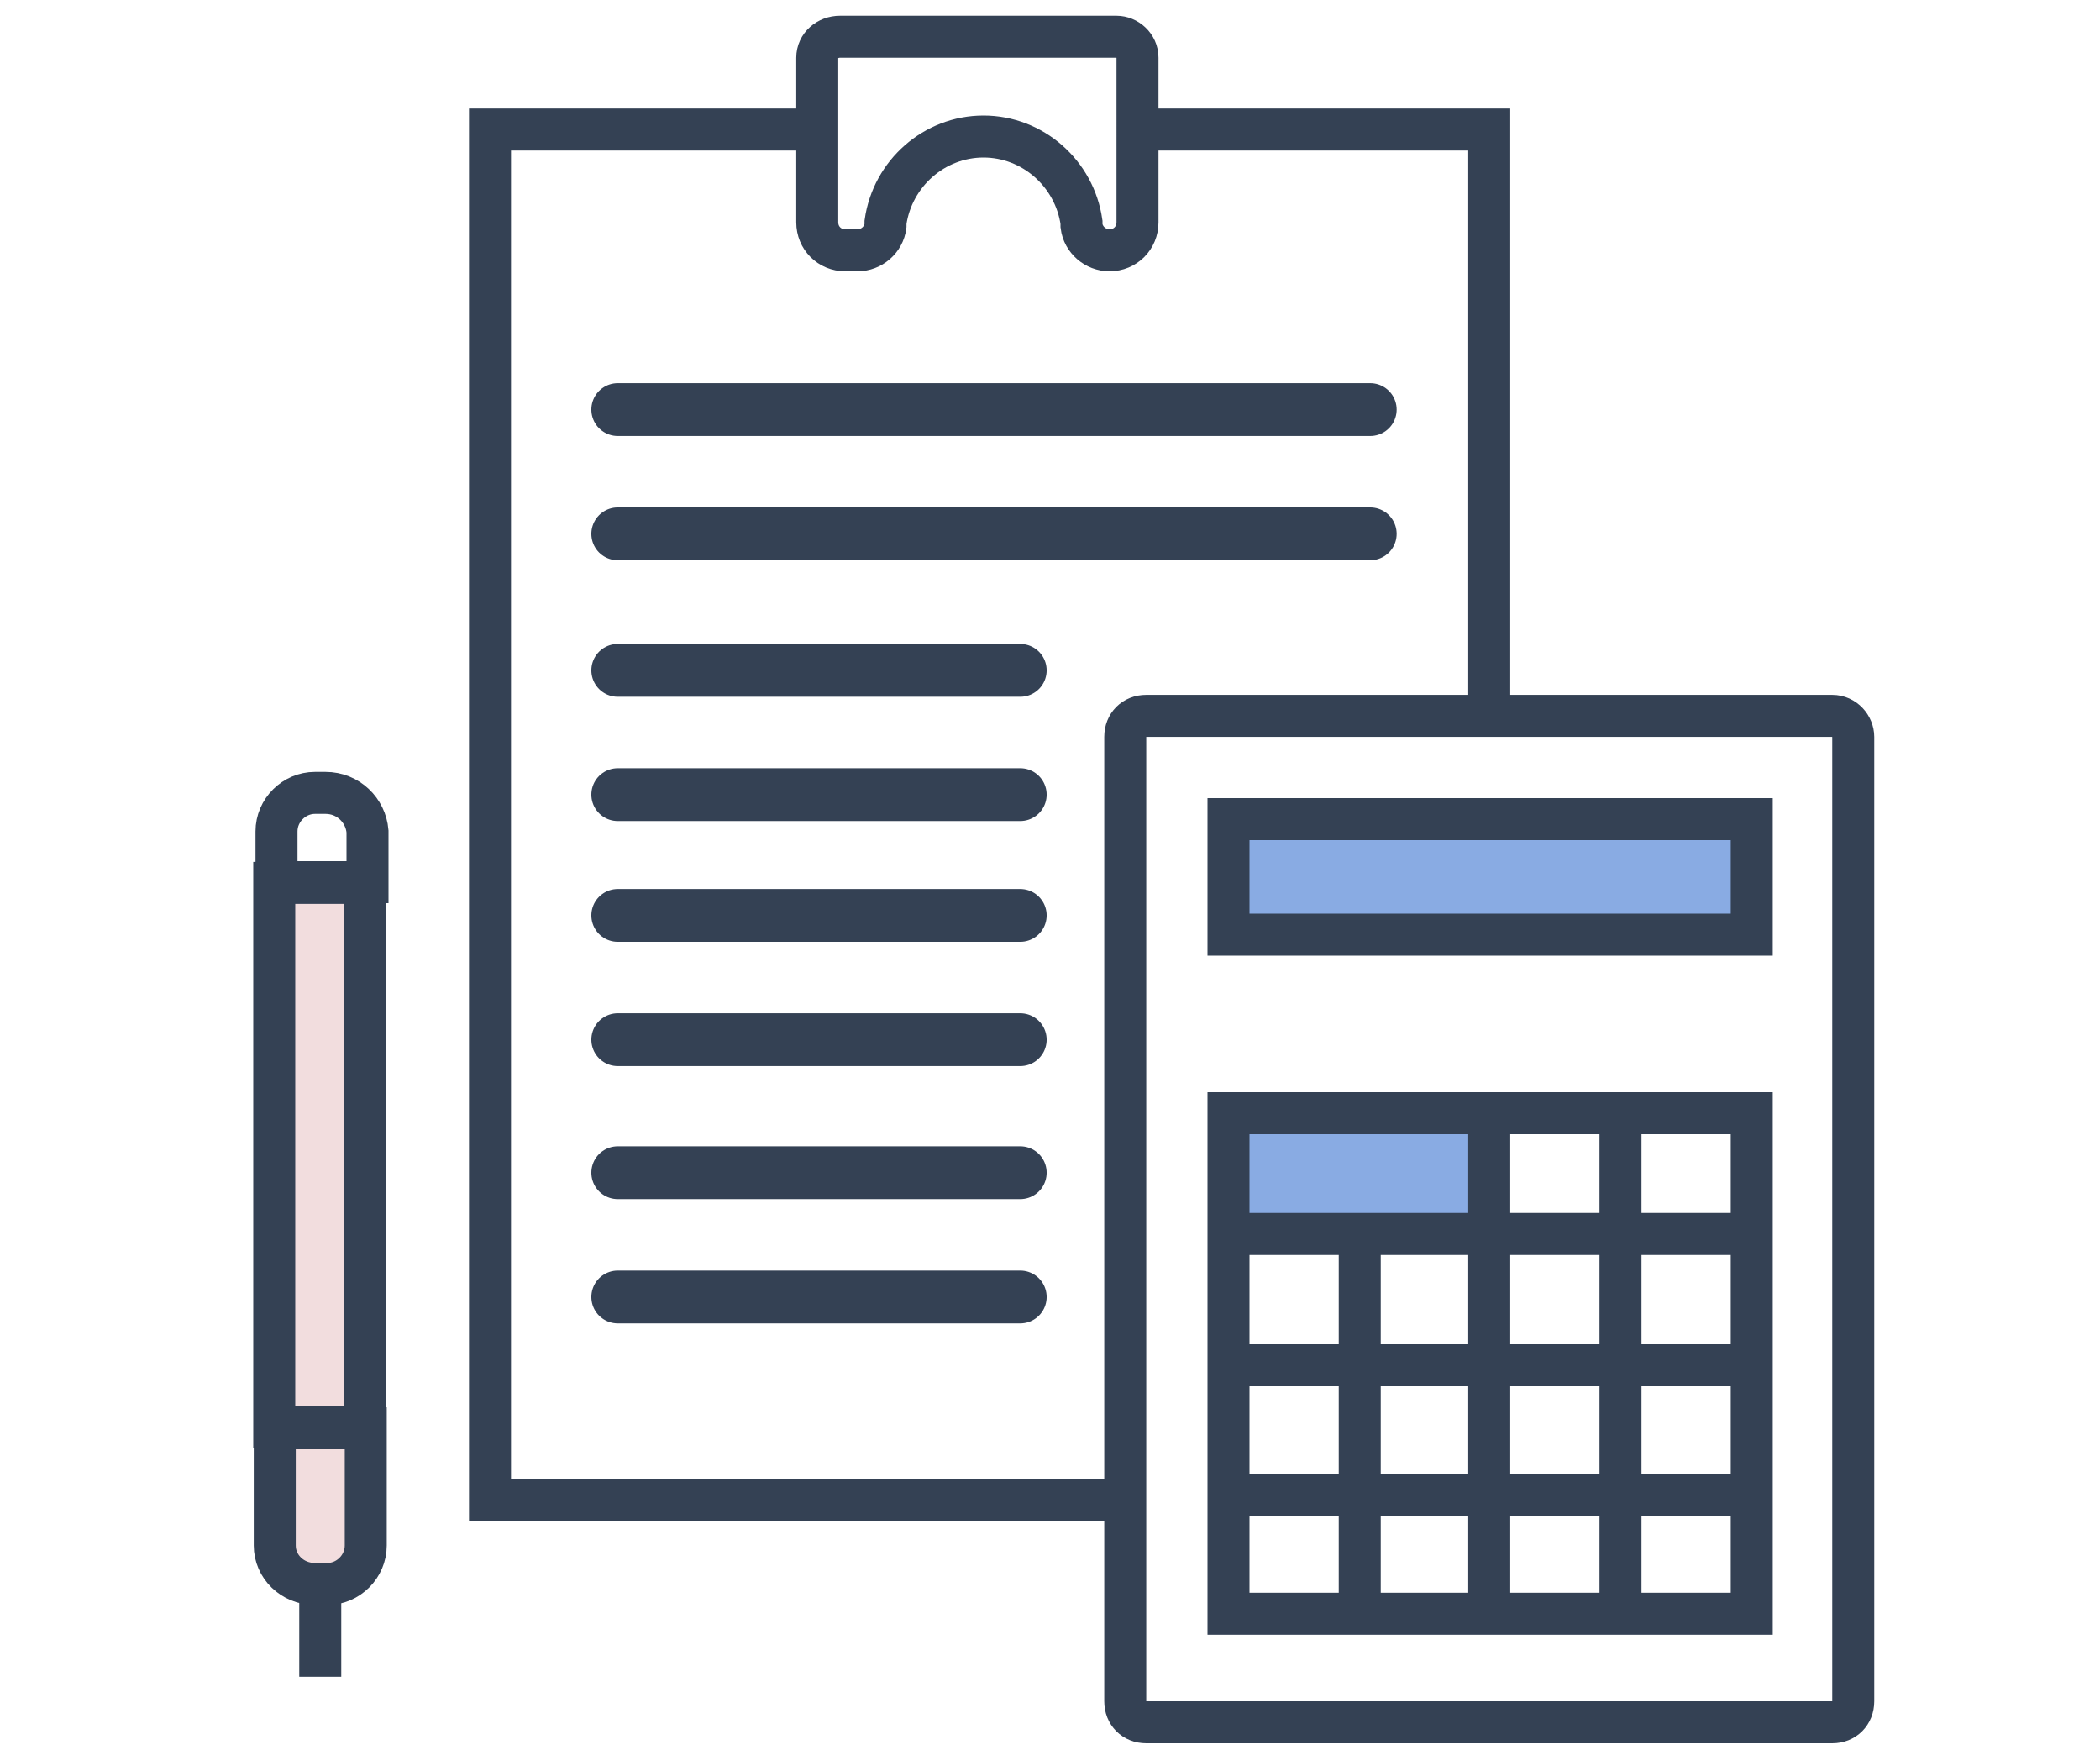
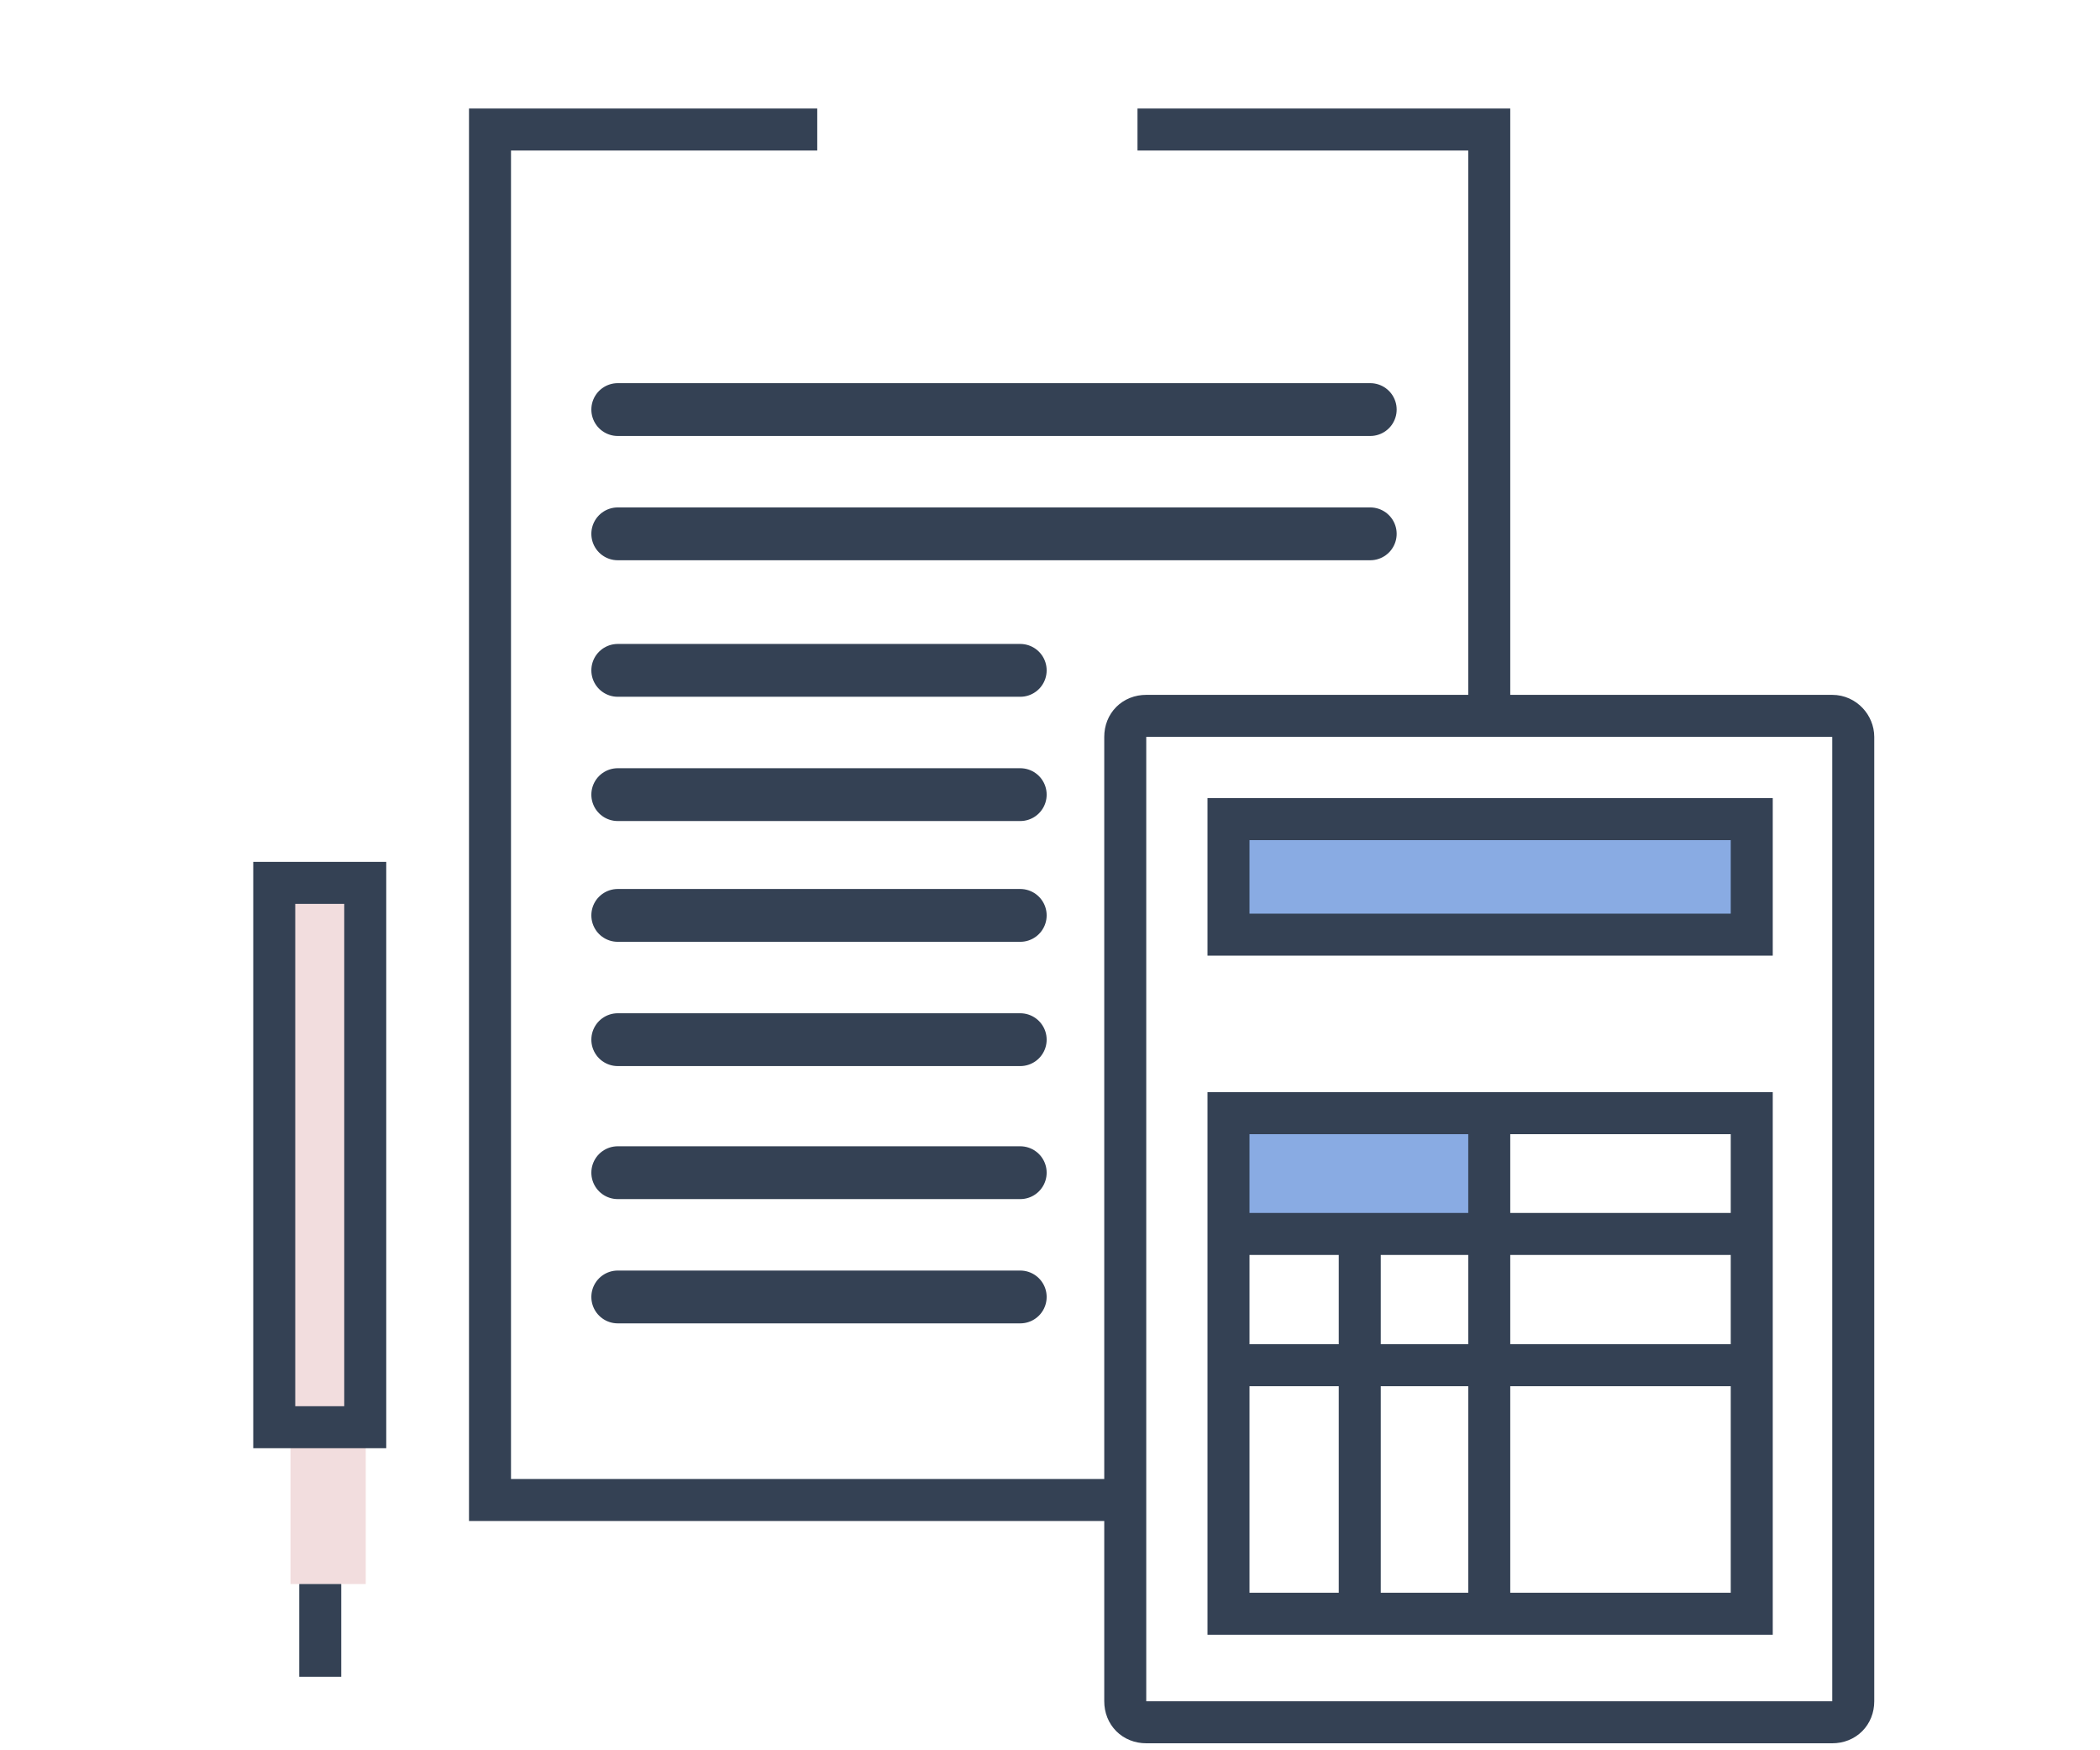
<svg xmlns="http://www.w3.org/2000/svg" version="1.1" id="Layer_1" x="0px" y="0px" viewBox="0 0 120 100" style="enable-background:new 0 0 120 100;" xml:space="preserve">
  <style type="text/css"> .st0{fill:#F2DDDE;} .st1{fill:#89ABE3;} .st2{fill:none;stroke:#344154;stroke-width:2.4;stroke-miterlimit:10;} .st3{fill:none;stroke:#344154;stroke-width:3.018;stroke-linecap:round;stroke-miterlimit:10;} </style>
  <rect x="16.6" y="50.8" class="st0" width="4.3" height="39.7" />
  <rect x="74.8" y="59.6" transform="matrix(-1.836970e-16 1 -1 -1.836970e-16 144.515 -10.569)" class="st1" width="5.5" height="14.8" />
  <rect x="82.1" y="35.4" transform="matrix(-1.836970e-16 1 -1 -1.836970e-16 135.424 -34.438)" class="st1" width="5.7" height="30.3" />
  <g>
    <rect x="15.7" y="50.5" transform="matrix(-1 -1.224647e-16 1.224647e-16 -1 36.571 132.043)" class="st2" width="5.2" height="31.1" />
-     <path class="st2" d="M18,90.5h0.7c1.2,0,2.2-1,2.2-2.2v-6.7h-5.2v6.7C15.7,89.5,16.7,90.5,18,90.5z" />
    <line class="st2" x1="18.3" y1="90.5" x2="18.3" y2="95.8" />
-     <path class="st2" d="M18.6,45.3H18c-1.2,0-2.2,1-2.2,2.2v2.9h5.2v-2.9C20.9,46.3,19.9,45.3,18.6,45.3z" />
  </g>
-   <path class="st2" d="M46.7,3.3v9.4c0,0.9,0.7,1.6,1.6,1.6H49c0.8,0,1.5-0.6,1.6-1.4l0-0.2c0.4-2.8,2.8-4.9,5.6-4.9l0,0 c2.8,0,5.2,2.1,5.6,4.9l0,0.2c0.1,0.8,0.8,1.4,1.6,1.4l0,0c0.9,0,1.6-0.7,1.6-1.6V3.3c0-0.7-0.6-1.2-1.2-1.2H48 C47.3,2.1,46.7,2.6,46.7,3.3z" />
  <g>
    <path class="st2" d="M104.7,40.9H65.5c-0.7,0-1.2,0.5-1.2,1.2v55.1c0,0.7,0.5,1.2,1.2,1.2h39.2c0.7,0,1.2-0.5,1.2-1.2V42.1 C105.9,41.5,105.4,40.9,104.7,40.9z" />
    <rect x="70.2" y="46.8" class="st2" width="29.9" height="6.6" />
    <rect x="70.2" y="63.6" class="st2" width="29.9" height="28.6" />
    <line class="st2" x1="77.7" y1="70.6" x2="77.7" y2="92.2" />
    <line class="st2" x1="85.1" y1="63.6" x2="85.1" y2="92.4" />
-     <line class="st2" x1="92.6" y1="63.8" x2="92.6" y2="92.6" />
    <line class="st2" x1="100.1" y1="70.5" x2="70.2" y2="70.5" />
    <line class="st2" x1="100.1" y1="78" x2="70.2" y2="78" />
-     <line class="st2" x1="100.1" y1="85.4" x2="70.2" y2="85.4" />
  </g>
  <polyline class="st2" points="65,7.4 85.1,7.4 85.1,40.9 " />
  <polyline class="st2" points="64.3,85.7 28,85.7 28,7.4 46.7,7.4 " />
  <line class="st3" x1="35.3" y1="23.4" x2="78.3" y2="23.4" />
  <line class="st3" x1="35.3" y1="30.5" x2="78.3" y2="30.5" />
  <line class="st3" x1="35.3" y1="38.3" x2="58.3" y2="38.3" />
  <line class="st3" x1="35.3" y1="45.4" x2="58.3" y2="45.4" />
  <line class="st3" x1="35.3" y1="52.3" x2="58.3" y2="52.3" />
  <line class="st3" x1="35.3" y1="59.4" x2="58.3" y2="59.4" />
  <line class="st3" x1="35.3" y1="67" x2="58.3" y2="67" />
  <line class="st3" x1="35.3" y1="74.1" x2="58.3" y2="74.1" />
</svg>